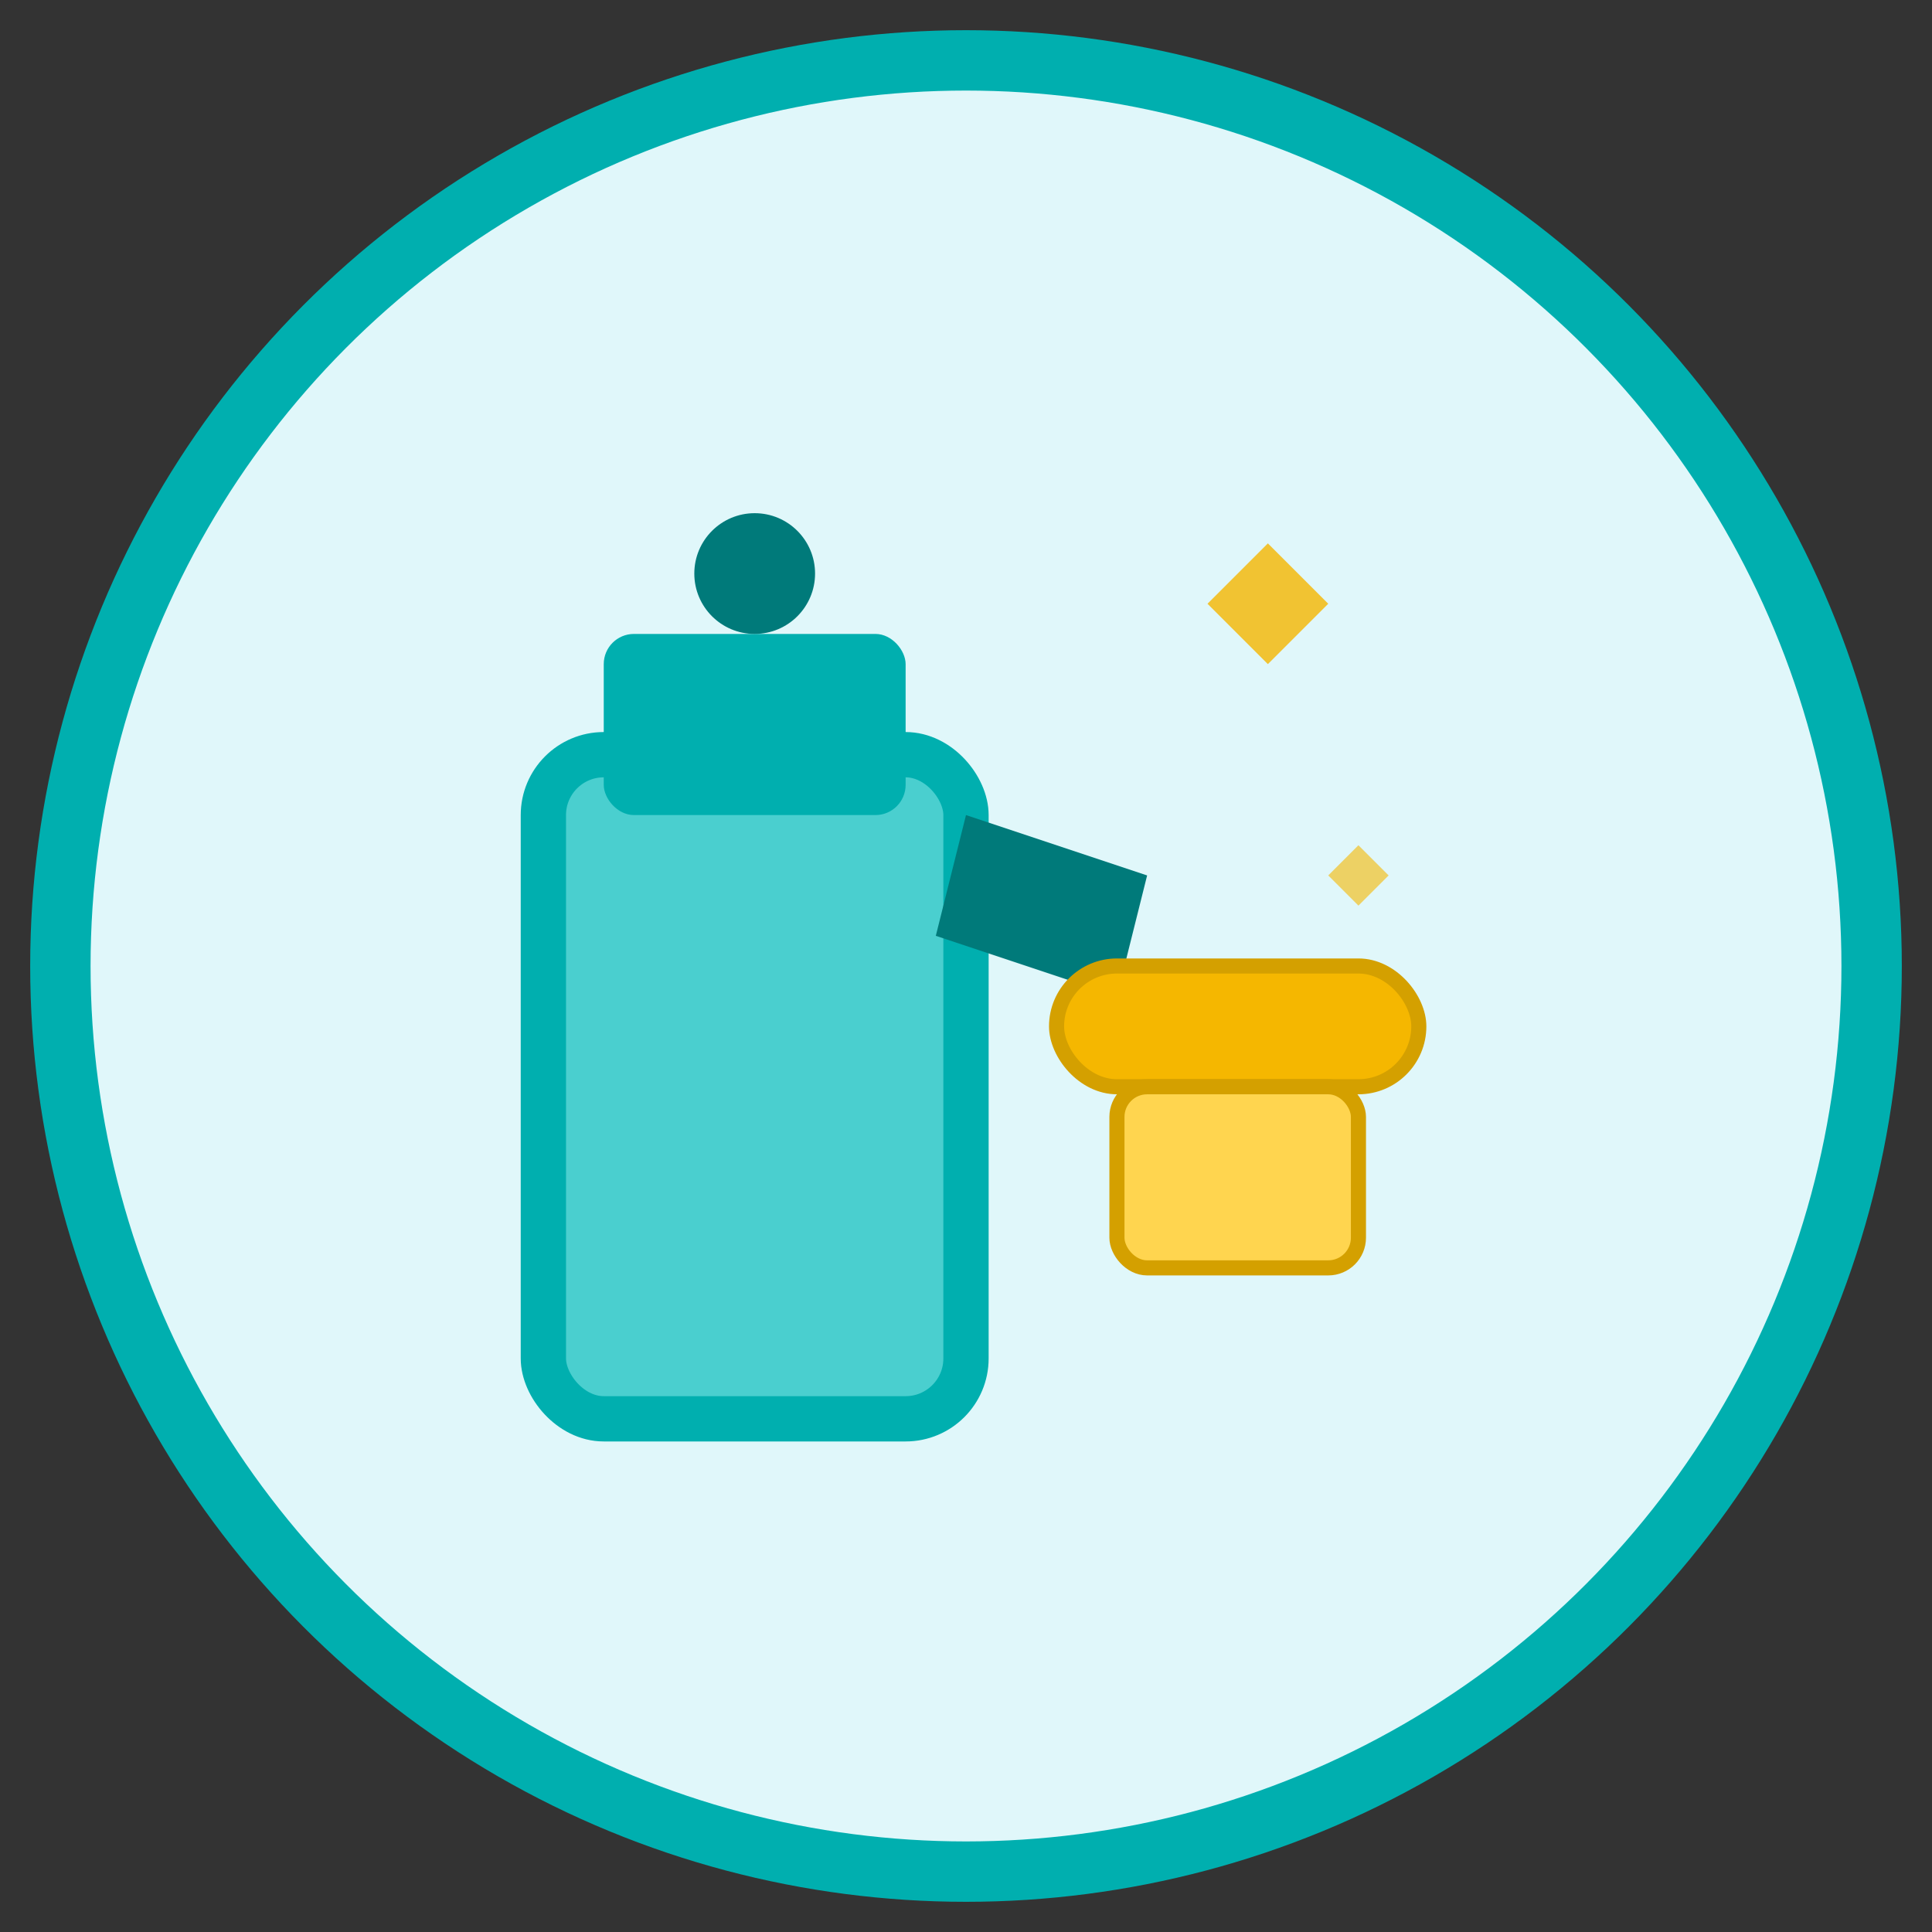
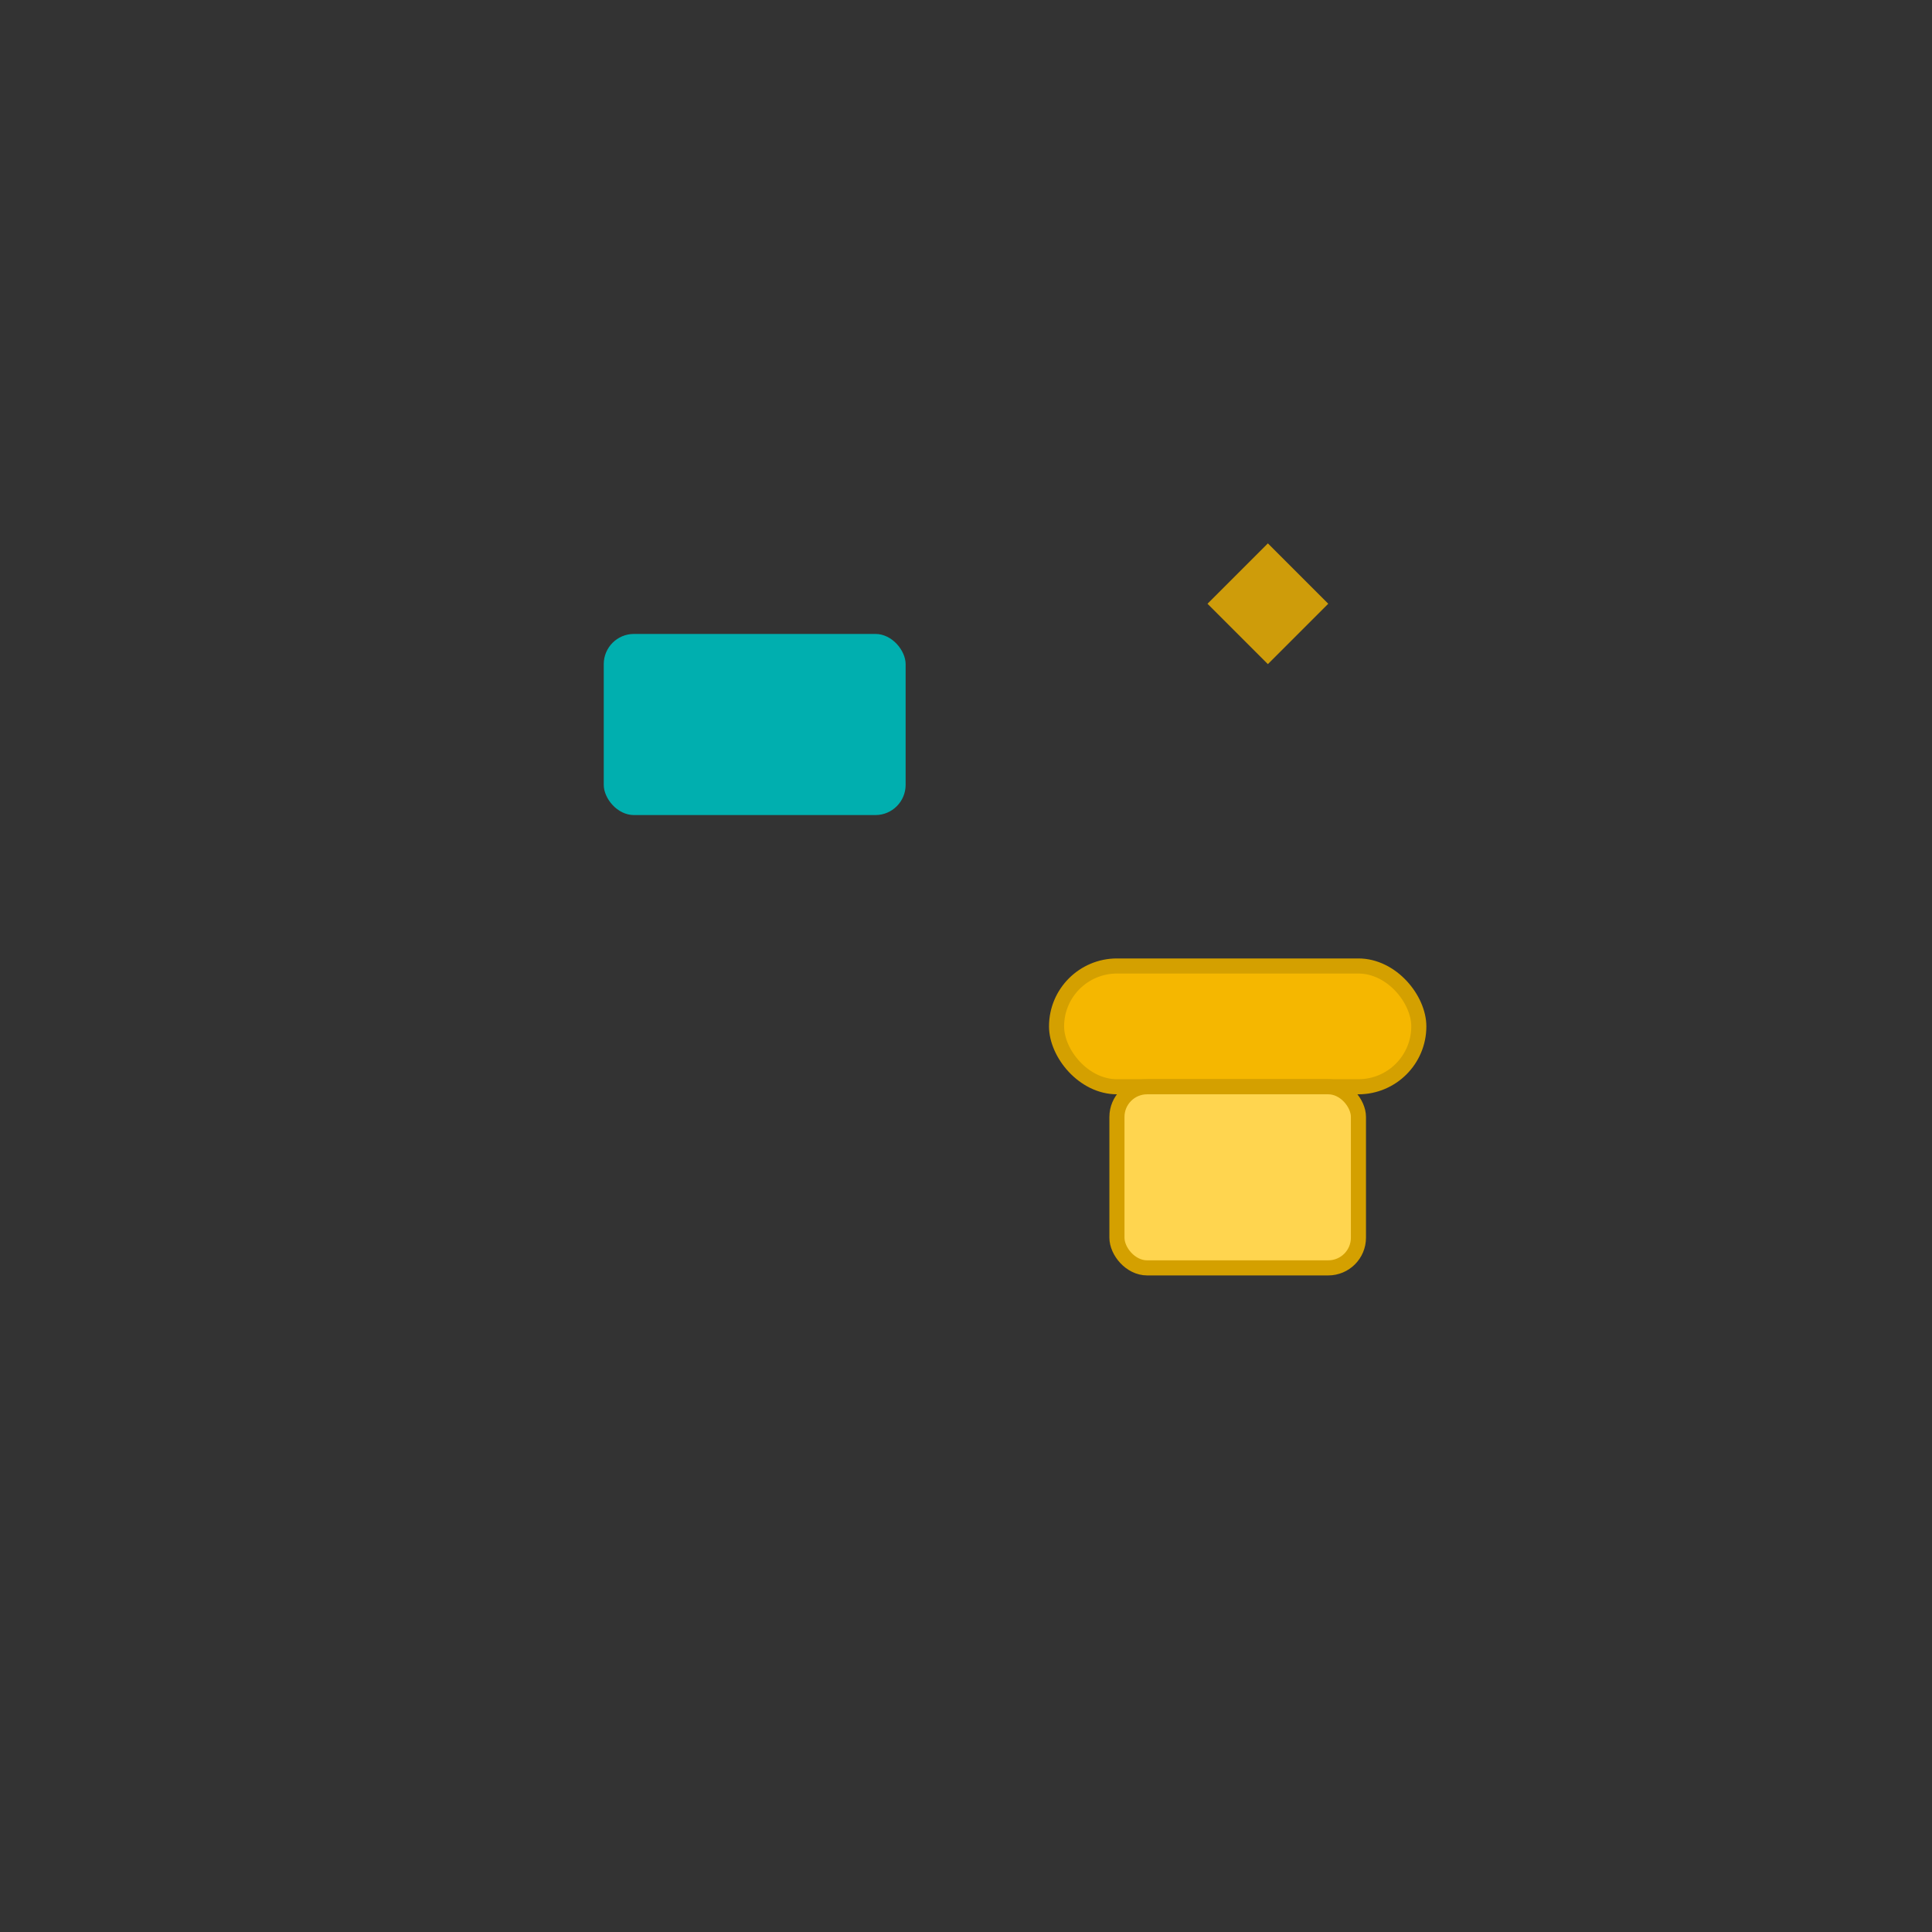
<svg xmlns="http://www.w3.org/2000/svg" viewBox="0 0 64 64">
  <rect x="0" y="0" width="64" height="64" fill="#333333" stroke="none" />
-   <circle cx="32" cy="32" r="30" fill="#e0f7fa" stroke="#00afaf" stroke-width="2" />
  <g transform="translate(18, 15)">
-     <rect x="0" y="10" width="14" height="22" fill="#4acfcf" stroke="#00afaf" stroke-width="1.5" rx="2" />
    <rect x="2" y="6" width="10" height="6" fill="#00afaf" rx="1" />
-     <path d="M14 12 L20 14 L19 18 L13 16 Z" fill="#007a7a" />
-     <circle cx="7" cy="4" r="2" fill="#007a7a" />
  </g>
  <g fill="#f5b700">
    <path d="M42 18 L44 20 L42 22 L40 20 Z" opacity="0.8" />
-     <path d="M45 28 L46 29 L45 30 L44 29 Z" opacity="0.6" />
    <path d="M38 35 L39 36 L38 37 L37 36 Z" opacity="0.7" />
  </g>
  <g transform="translate(35, 32)">
    <rect x="0" y="0" width="12" height="4" fill="#f5b700" stroke="#d4a000" stroke-width="0.5" rx="2" />
    <rect x="2" y="4" width="8" height="6" fill="#ffd54f" stroke="#d4a000" stroke-width="0.5" rx="1" />
  </g>
</svg>